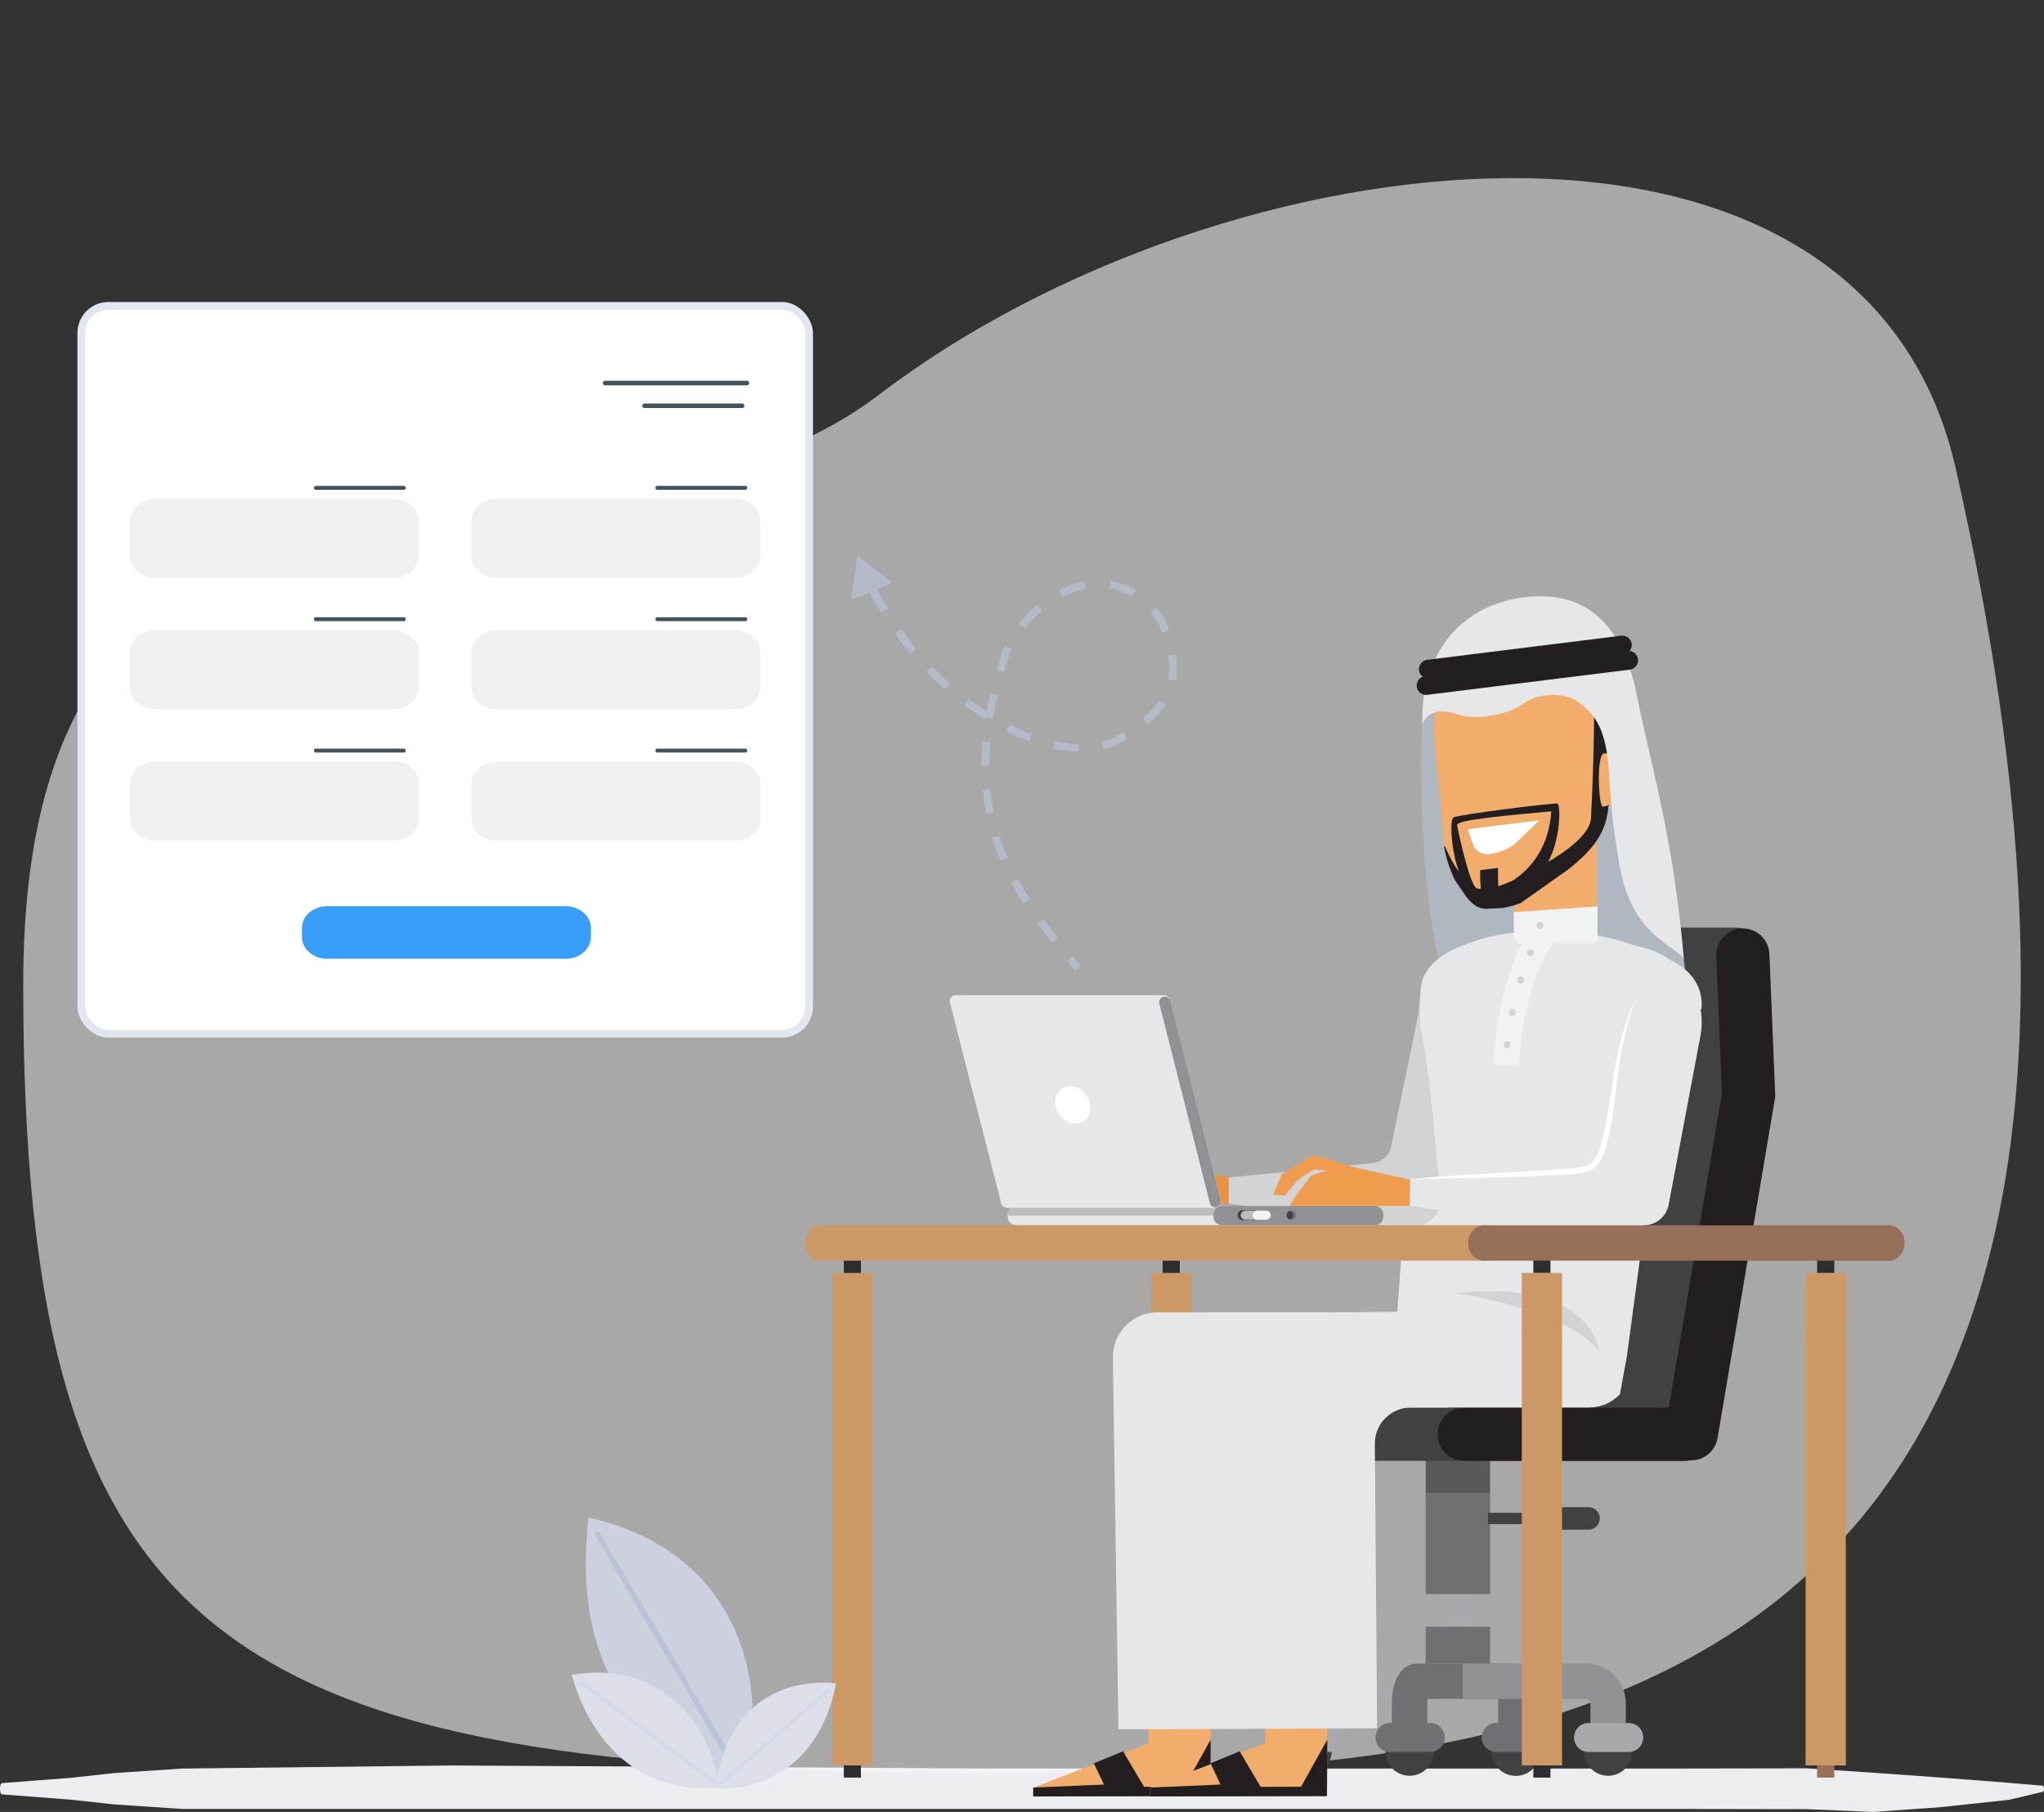
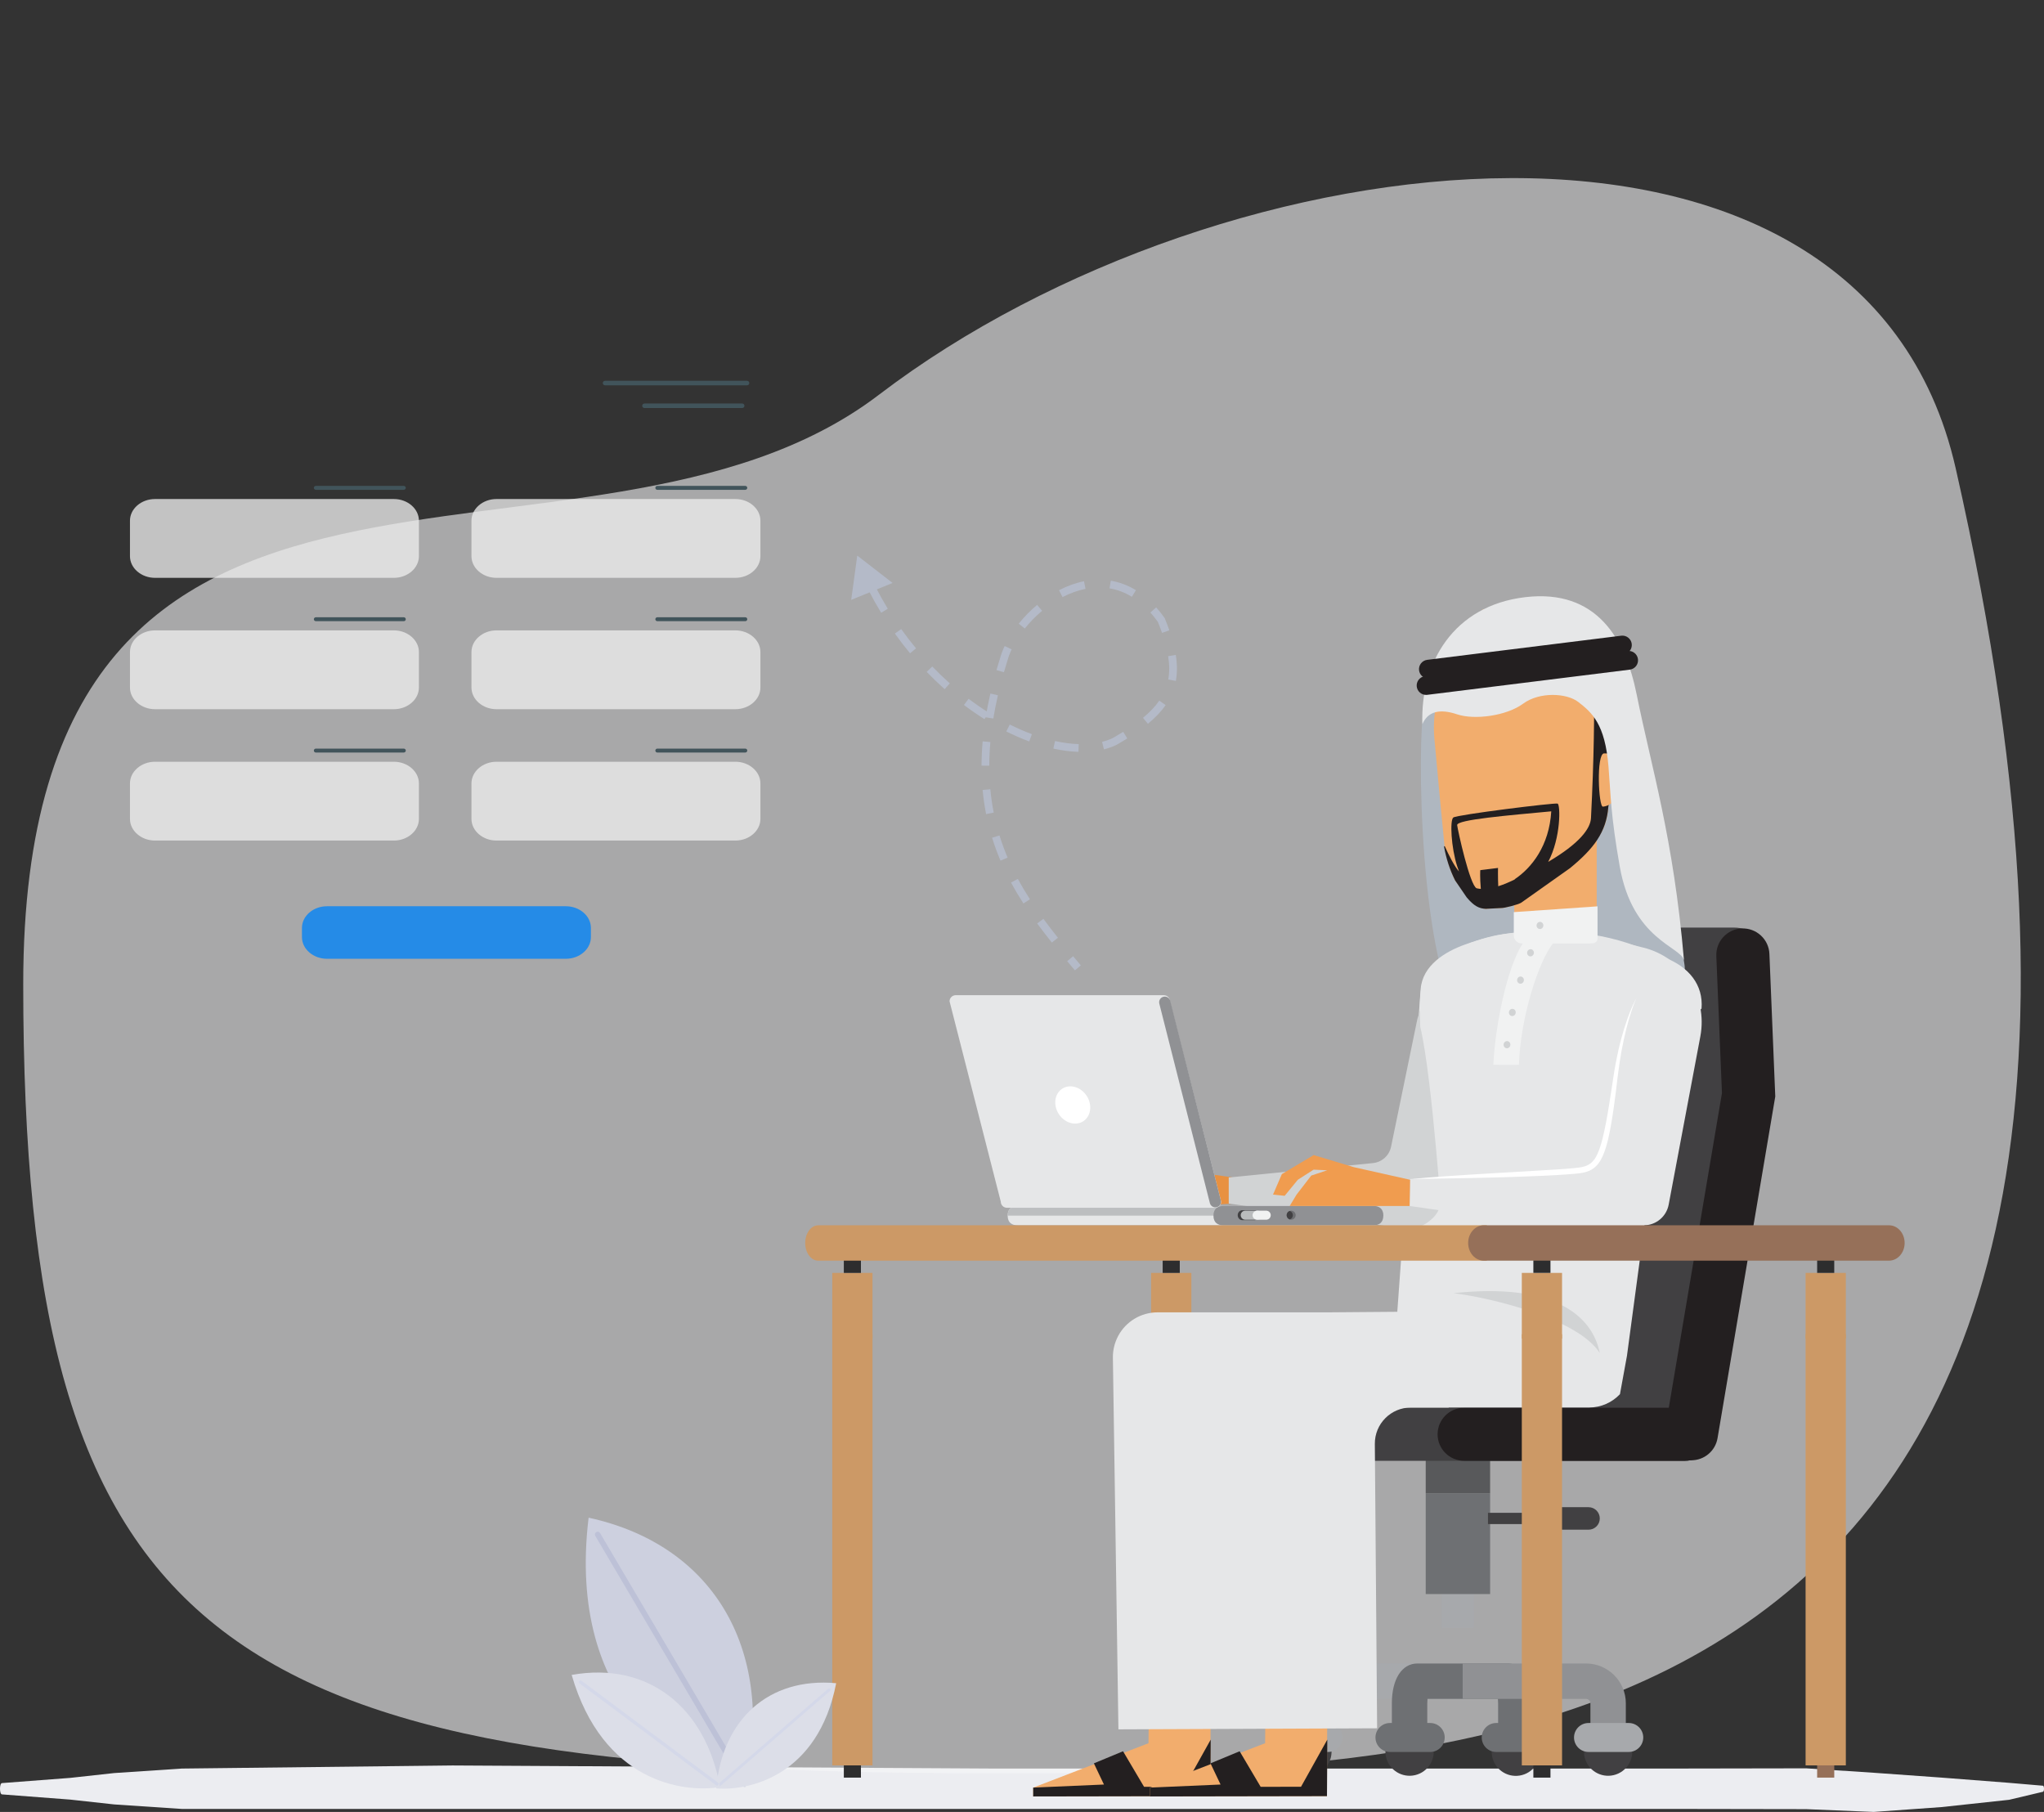
<svg xmlns="http://www.w3.org/2000/svg" width="264" height="234" viewBox="0 0 264 234" fill="none">
  <rect x="0" y="0" width="264" height="234" fill="#333333" stroke="none" />
  <path d="M263.866 231.392C264.045 231.376 264.045 230.632 263.866 230.616L259.496 230.243L250.754 229.567L242.013 228.942L233.271 228.369L215.789 228.399H128.379L58.451 228L23.488 228.399L14.746 228.981L9.081 229.603L0.34 230.269L0.252 230.277C-0.084 230.305 -0.084 231.707 0.252 231.735L0.34 231.743L9.081 232.409L14.746 233.031L23.488 233.613H215.79L233.272 233.642L242.014 234L250.755 233.375L259.497 232.433L263.867 231.396L263.866 231.392Z" fill="#ECEDF1" />
  <path d="M252.591 60.467C291.283 230.964 187.299 228.999 126.801 228.999C28.115 228.999 3 212.115 3 127.096C3 44.789 75.699 79.829 113.517 50.984C157.926 17.113 240.473 7.071 252.591 60.467Z" fill="#F6F7F8" fill-opacity="0.6" />
  <path d="M129.634 85.186L130.111 85.337L130.114 85.328L130.116 85.319L129.634 85.186ZM149.989 80.07L150.452 79.881L150.43 79.828L150.397 79.781L149.989 80.07ZM143.959 95.759L144.174 96.211L144.191 96.203L144.208 96.193L143.959 95.759ZM110.721 71.75L109.94 77.47L115.285 75.286L110.721 71.75ZM112.236 76.332C112.735 77.299 113.261 78.234 113.811 79.137L114.665 78.617C114.127 77.734 113.613 76.82 113.125 75.874L112.236 76.332ZM115.582 81.821C116.214 82.708 116.869 83.558 117.543 84.37L118.313 83.732C117.654 82.938 117.014 82.107 116.396 81.241L115.582 81.821ZM119.689 86.77C120.448 87.557 121.223 88.3 122.01 89L122.675 88.253C121.907 87.57 121.15 86.844 120.409 86.076L119.689 86.77ZM124.501 91.043C125.381 91.707 126.268 92.318 127.157 92.875L127.688 92.028C126.824 91.486 125.96 90.891 125.103 90.245L124.501 91.043ZM129.97 94.461C130.968 94.961 131.959 95.392 132.933 95.752L133.279 94.814C132.342 94.467 131.385 94.051 130.419 93.567L129.97 94.461ZM136.05 96.677C137.174 96.924 138.261 97.066 139.293 97.099L139.325 96.099C138.361 96.069 137.336 95.936 136.266 95.7L136.05 96.677ZM142.586 96.775C143.146 96.634 143.677 96.447 144.174 96.211L143.745 95.307C143.312 95.513 142.843 95.679 142.341 95.806L142.586 96.775ZM144.208 96.193C144.695 95.914 145.159 95.638 145.6 95.362L145.07 94.514C144.641 94.782 144.188 95.052 143.711 95.325L144.208 96.193ZM148.265 93.474C149.197 92.704 149.963 91.909 150.554 91.058L149.733 90.487C149.206 91.246 148.509 91.975 147.628 92.703L148.265 93.474ZM151.872 87.938C152.063 86.901 152.056 85.792 151.865 84.582L150.877 84.739C151.054 85.858 151.056 86.852 150.889 87.757L151.872 87.938ZM151.031 81.403C150.86 80.912 150.667 80.405 150.452 79.881L149.527 80.26C149.736 80.77 149.923 81.26 150.087 81.733L151.031 81.403ZM150.397 79.781C150.051 79.294 149.695 78.848 149.331 78.439L148.585 79.105C148.923 79.484 149.256 79.902 149.582 80.36L150.397 79.781ZM146.715 76.22C145.659 75.576 144.568 75.18 143.47 74.994L143.304 75.98C144.276 76.144 145.246 76.495 146.195 77.074L146.715 76.22ZM140.008 75.065C138.89 75.288 137.804 75.691 136.779 76.222L137.239 77.11C138.193 76.616 139.19 76.248 140.204 76.046L140.008 75.065ZM133.953 78.119C133.07 78.858 132.269 79.682 131.578 80.546L132.359 81.17C133.009 80.358 133.763 79.581 134.595 78.885L133.953 78.119ZM129.758 83.433C129.504 83.976 129.299 84.52 129.152 85.053L130.116 85.319C130.247 84.846 130.43 84.355 130.663 83.857L129.758 83.433ZM129.158 85.035C128.997 85.542 128.846 86.042 128.703 86.536L129.663 86.814C129.804 86.328 129.953 85.836 130.111 85.337L129.158 85.035ZM127.915 89.564C127.673 90.616 127.472 91.638 127.31 92.633L128.296 92.794C128.455 91.821 128.652 90.82 128.889 89.788L127.915 89.564ZM126.918 95.742C126.823 96.821 126.777 97.866 126.774 98.88L127.774 98.882C127.776 97.897 127.822 96.881 127.914 95.829L126.918 95.742ZM126.914 102.023C127.014 103.097 127.166 104.134 127.365 105.138L128.346 104.944C128.154 103.973 128.007 102.97 127.91 101.93L126.914 102.023ZM128.137 108.19C128.453 109.209 128.817 110.193 129.222 111.146L130.142 110.755C129.75 109.831 129.398 108.88 129.092 107.894L128.137 108.19ZM130.587 113.978C131.085 114.904 131.62 115.802 132.183 116.678L133.025 116.137C132.474 115.28 131.952 114.404 131.467 113.504L130.587 113.978ZM133.958 119.254C134.573 120.094 135.209 120.917 135.858 121.729L136.64 121.105C135.997 120.301 135.37 119.489 134.765 118.664L133.958 119.254ZM137.834 124.132C138.167 124.528 138.502 124.923 138.837 125.317L139.599 124.67C139.265 124.276 138.931 123.883 138.6 123.489L137.834 124.132Z" fill="#B4BAC8" />
  <g clip-path="url(#clip0_572_12996)">
    <path d="M107.494 172.306H112.691V227.99H107.494V172.306Z" fill="#CC9966" />
    <path d="M107.494 164.387H112.691V172.87H107.494V164.387Z" fill="#CC9966" />
    <path d="M111.197 229.569H108.988V227.99H111.197V229.569Z" fill="#2D2D2E" />
    <path d="M111.197 164.389H108.988V162.222H111.197V164.389Z" fill="#2D2D2E" />
    <path d="M148.676 172.306H153.874V227.99H148.676V172.306Z" fill="#CC9966" />
    <path d="M148.676 164.387H153.874V172.87H148.676V164.387Z" fill="#CC9966" />
    <path d="M152.378 229.569H150.169V227.99H152.378V229.569Z" fill="#2D2D2E" />
    <path d="M152.378 164.389H150.169V162.222H152.378V164.389Z" fill="#2D2D2E" />
    <path d="M159.262 152.068C159.262 152.068 151.594 150.947 151.407 150.947C151.22 150.947 150.784 155.923 150.784 155.923L159.262 155.433V152.068Z" fill="#E89141" />
    <path d="M198.069 224.386H193.495V219.973C193.495 219.758 193.484 219.567 193.467 219.401H188.92V214.83H194.77C196.773 214.83 198.069 216.848 198.069 219.973V224.386Z" fill="#6E7073" />
    <path d="M186.221 205.864H190.381V210.227H186.221V205.864Z" fill="#A7A9AC" />
    <path d="M165.782 226.727C165.505 225.028 166.66 223.427 168.361 223.152C170.062 222.876 171.664 224.03 171.94 225.729C172.216 227.428 171.061 229.029 169.361 229.304C167.66 229.58 166.058 228.426 165.782 226.727Z" fill="#414042" />
-     <path d="M184.144 210.086H192.461V216.804H184.144V210.086Z" fill="#6E7073" />
+     <path d="M184.144 210.086H192.461V216.804V210.086Z" fill="#6E7073" />
    <path d="M184.144 192.859H192.461V205.864H184.144V192.859Z" fill="#6E7073" />
    <path d="M184.144 186.336H192.461V192.859H184.144V186.336Z" fill="#58595B" />
    <path d="M229.177 141.188L228.433 124.258C228.433 123.94 228.399 123.63 228.336 123.331C227.909 121.309 226.114 119.792 223.963 119.792H192.98C190.83 119.792 189.034 121.309 188.608 123.331C188.544 123.63 188.511 123.94 188.511 124.258L189.339 141.188L192.146 140.489L186.949 183.13C184.144 186.344 186.145 188.343 188.613 188.343H217.516C219.985 188.343 221.986 186.344 221.986 183.877L229.185 141.365L229.177 141.188Z" fill="#414042" />
    <path d="M217.621 188.655H156.281C154.386 188.655 152.851 187.121 152.851 185.228C152.851 183.335 154.386 181.801 156.281 181.801H217.621C219.515 181.801 221.051 183.335 221.051 185.228C221.051 187.121 219.515 188.655 217.621 188.655Z" fill="#414042" />
    <path d="M217.621 188.655H189.109C187.215 188.655 185.679 187.121 185.679 185.228C185.679 183.335 187.215 181.801 189.109 181.801H217.621C219.515 181.801 221.051 183.335 221.051 185.228C221.051 187.121 219.515 188.655 217.621 188.655Z" fill="#231F20" />
    <path d="M218.455 188.586C218.266 188.586 218.074 188.571 217.881 188.537C216.013 188.221 214.754 186.454 215.068 184.587L222.405 141.169L221.678 123.471C221.599 121.58 223.071 119.983 224.965 119.906C226.854 119.827 228.457 121.298 228.534 123.191L229.291 141.605L221.835 185.731C221.552 187.405 220.099 188.588 218.455 188.588V188.586Z" fill="#231F20" />
    <path d="M171.188 224.386H166.614V219.973C166.614 217.138 168.922 214.83 171.761 214.83H188.92V219.401H171.761C171.445 219.401 171.188 219.657 171.188 219.973V224.386Z" fill="#A7A9AC" />
    <path d="M209.99 224.386H205.416V219.973C205.416 219.657 205.16 219.401 204.843 219.401H188.918V214.83H204.843C207.681 214.83 209.99 217.136 209.99 219.973V224.386Z" fill="#909194" />
    <path d="M171.529 226.256H166.331C165.297 226.256 164.459 225.419 164.459 224.386C164.459 223.353 165.297 222.516 166.331 222.516H171.529C172.563 222.516 173.401 223.353 173.401 224.386C173.401 225.419 172.563 226.256 171.529 226.256Z" fill="#A7A9AC" />
    <path d="M204.667 226.931C204.271 225.255 205.309 223.577 206.986 223.181C208.663 222.786 210.343 223.823 210.739 225.499C211.135 227.174 210.096 228.853 208.419 229.248C206.742 229.643 205.062 228.606 204.667 226.931Z" fill="#414042" />
    <path d="M210.368 226.256H205.171C204.136 226.256 203.299 225.419 203.299 224.386C203.299 223.353 204.136 222.516 205.171 222.516H210.368C211.402 222.516 212.24 223.353 212.24 224.386C212.24 225.419 211.402 226.256 210.368 226.256Z" fill="#A7A9AC" />
    <path d="M179.024 226.93C178.628 225.255 179.667 223.576 181.344 223.181C183.02 222.785 184.701 223.823 185.096 225.498C185.492 227.173 184.454 228.852 182.777 229.247C181.1 229.643 179.42 228.605 179.024 226.93Z" fill="#414042" />
    <path d="M184.723 226.256H179.526C178.492 226.256 177.654 225.419 177.654 224.386C177.654 223.353 178.492 222.516 179.526 222.516H184.723C185.758 222.516 186.596 223.353 186.596 224.386C186.596 225.419 185.758 226.256 184.723 226.256Z" fill="#6E7073" />
    <path d="M192.702 226.727C192.426 225.028 193.581 223.427 195.281 223.152C196.982 222.876 198.585 224.03 198.861 225.729C199.137 227.428 197.982 229.029 196.281 229.304C194.581 229.58 192.978 228.426 192.702 226.727Z" fill="#414042" />
    <path d="M198.447 226.256H193.25C192.216 226.256 191.378 225.419 191.378 224.386C191.378 223.353 192.216 222.516 193.25 222.516H198.447C199.481 222.516 200.319 223.353 200.319 224.386C200.319 225.419 199.481 226.256 198.447 226.256Z" fill="#6E7073" />
    <path d="M184.346 224.386H179.771V219.973C179.771 216.848 181.065 214.83 183.07 214.83H188.92V219.401H184.374C184.357 219.565 184.346 219.758 184.346 219.973V224.386Z" fill="#6E7073" />
    <path d="M192.184 195.372H205.171V196.826H192.184V195.372Z" fill="#414042" />
    <path d="M205.171 197.553H199.809C199.005 197.553 198.354 196.902 198.354 196.099C198.354 195.295 199.005 194.645 199.809 194.645H205.171C205.975 194.645 206.626 195.295 206.626 196.099C206.626 196.902 205.975 197.553 205.171 197.553Z" fill="#414042" />
    <path d="M183.762 92.383C182.997 99.659 183.717 129.185 190.379 133.688C201.634 135.166 218.479 130.738 217.57 124.598C215.279 109.125 211.917 96.486 208.782 89.599C205.648 82.712 186.433 79.328 183.76 92.383H183.762Z" fill="#AFB7C0" />
    <path d="M148.338 225.128L133.447 230.858L133.449 232L156.331 231.961L156.372 216.127L148.431 216.14L148.338 225.128Z" fill="#F2AD6D" />
    <path d="M133.447 230.858L133.449 232L156.331 231.961L156.372 224.664L152.978 230.75L147.764 230.757L145.05 226.165L141.285 227.727L142.585 230.462L133.447 230.858Z" fill="#231F20" />
    <path d="M163.399 225.128L148.508 230.858L148.51 232L171.39 231.961L171.433 216.127L163.492 216.14L163.399 225.128Z" fill="#F2AD6D" />
    <path d="M148.508 230.858L148.51 232L171.39 231.961L171.433 224.664L168.039 230.75L162.825 230.757L160.109 226.165L156.346 227.727L157.646 230.462L148.508 230.858Z" fill="#231F20" />
    <path d="M144.418 172.536C145.424 170.654 147.384 169.481 149.518 169.481H171.619L180.472 169.411L183.493 127.72C183.742 124.661 186.65 122.901 189.231 121.976C189.242 121.973 189.253 121.969 189.264 121.965C193.089 120.579 197.162 120.003 201.221 120.296L203.358 120.45C206.454 120.672 209.493 121.395 212.358 122.584C213.405 123.019 214.395 123.422 214.99 123.652C218.12 124.859 220.019 127.182 219.768 130.257L215.625 134.148L210.134 175.107L209.231 180.049C208.232 181.108 206.815 181.771 205.242 181.771H182.238C179.646 181.771 177.551 183.881 177.572 186.471L177.867 223.199L144.453 223.336L143.739 175.344C143.724 174.365 143.96 173.399 144.42 172.536H144.418Z" fill="#E6E7E8" />
    <path d="M158.701 155.433V152.068L177.323 150.207C178.482 150.091 179.432 149.236 179.668 148.094L183.063 131.608C184.529 126.502 186.857 122.638 192.072 121.597L201.11 119.79L185.823 156.227C185.215 157.644 183.192 158.871 181.658 158.705L158.699 155.431L158.701 155.433Z" fill="#D1D3D4" />
    <path d="M178.673 156.994C178.673 157.913 178.103 158.242 177.398 158.242H131.423C130.718 158.242 130.148 157.913 130.148 156.994C130.148 156.074 130.718 155.745 131.423 155.745H177.398C178.103 155.745 178.673 156.074 178.673 156.994Z" fill="#E6E7E8" />
    <path d="M178.673 156.994H130.15C130.15 156.074 130.72 155.745 131.425 155.745H177.4C178.105 155.745 178.675 156.074 178.675 156.994H178.673Z" fill="#BCBEC0" />
    <path d="M178.673 156.994C178.673 157.913 178.103 158.242 177.398 158.242H158.003C157.3 158.242 156.728 157.913 156.728 156.994C156.728 156.074 157.298 155.745 158.003 155.745H177.398C178.103 155.745 178.673 156.074 178.673 156.994Z" fill="#909194" />
    <path d="M157.726 155.183C157.726 155.622 157.371 155.977 156.932 155.977H130.054C129.617 155.977 129.259 155.622 129.259 155.183L122.644 129.318C122.644 128.88 123 128.523 123.439 128.523H150.318C150.756 128.523 151.111 128.878 151.111 129.318L157.726 155.183Z" fill="#E6E7E8" />
    <path d="M156.971 155.923C156.645 155.923 156.35 155.704 156.266 155.374L149.735 129.613C149.636 129.224 149.871 128.828 150.262 128.729C150.653 128.63 151.048 128.865 151.147 129.256L157.678 155.017C157.777 155.405 157.541 155.801 157.15 155.901C157.091 155.915 157.031 155.923 156.971 155.923Z" fill="#909194" />
    <path d="M162.621 156.937C162.621 157.289 162.359 157.575 162.037 157.575H160.444C160.122 157.575 159.86 157.289 159.86 156.937C159.86 156.586 160.122 156.3 160.444 156.3H162.037C162.359 156.3 162.621 156.586 162.621 156.937Z" fill="#414042" />
    <path d="M167.347 156.936C167.347 156.614 167.085 156.353 166.763 156.353C166.442 156.353 166.18 156.614 166.18 156.936C166.18 157.257 166.442 157.519 166.763 157.519C167.085 157.519 167.347 157.257 167.347 156.936Z" fill="#6D6E71" />
    <path d="M137.386 140.491C138.454 139.966 139.843 140.53 140.488 141.75C141.134 142.971 140.791 144.385 139.724 144.91C138.656 145.435 137.266 144.871 136.621 143.651C135.976 142.431 136.318 141.016 137.386 140.491Z" fill="white" />
    <path d="M163.012 156.936C163.012 157.257 162.75 157.519 162.428 157.519H160.835C160.513 157.519 160.251 157.257 160.251 156.936C160.251 156.614 160.513 156.353 160.835 156.353H162.428C162.75 156.353 163.012 156.614 163.012 156.936Z" fill="#BABCBD" />
    <path d="M164.128 156.936C164.128 157.257 163.866 157.519 163.545 157.519H162.367C162.045 157.519 161.783 157.257 161.783 156.936C161.783 156.614 162.045 156.353 162.367 156.353H163.545C163.866 156.353 164.128 156.614 164.128 156.936Z" fill="#F1F2F2" />
    <path d="M166.582 156.384C166.814 156.461 166.984 156.678 166.984 156.936C166.984 157.193 166.816 157.41 166.582 157.487C166.35 157.41 166.18 157.193 166.18 156.936C166.18 156.678 166.348 156.461 166.582 156.384Z" fill="#414042" />
    <path d="M182.058 155.745L199.455 158.242H212.302C213.879 158.242 215.233 157.121 215.524 155.572L219.615 133.845C220.591 128.662 217.339 123.621 212.21 122.367L201.673 119.792L207.703 130.207L206.731 148.935C206.671 150.074 205.752 150.981 204.61 151.024L182.124 152.255L182.058 155.745Z" fill="#E6E7E8" />
    <path d="M187.734 167.005C192.865 167.638 203.865 170.379 206.626 174.738C205.646 169.88 200.684 165.622 187.734 167.005Z" fill="#D1D3D4" />
    <path d="M206.229 120.599H195.584V106.77H206.229V120.599Z" fill="#F2AD6D" />
    <path d="M187.183 86.412C185.649 89.141 184.98 92.271 185.264 95.388C185.645 99.592 186.195 105.541 186.536 108.88C186.708 110.562 187.185 112.198 187.944 113.708L189.528 115.84C190.297 116.595 191.019 117.331 191.9 117.37L193.845 117.269C194.314 117.29 196.057 116.827 196.463 116.587L202.788 112.111C206.149 108.886 207.477 107.479 207.731 104.19L209.057 87.066L200.793 77.551L191.512 78.706L187.181 86.413L187.183 86.412Z" fill="#F2AD6D" />
-     <path d="M192.477 110.287L192.399 110.296C191.453 110.414 190.568 109.93 190.289 109.144L189.562 107.09L198.814 105.939L196.091 108.59C195.144 109.512 193.861 110.113 192.477 110.285V110.287Z" fill="white" />
    <path d="M210.626 87.863L207.731 104.19C207.477 107.479 205.829 109.611 202.788 112.111L196.463 116.588C196.057 116.827 194.316 117.29 193.845 117.27L191.899 117.37C191.019 117.333 190.364 116.997 189.436 115.892L187.944 113.708C187.254 112.335 186.784 110.859 186.511 109.347C186.5 109.282 186.59 109.252 186.618 109.312C187.089 110.367 187.847 111.883 188.443 112.548C188.363 112.331 188.282 112.099 188.202 111.853C187.426 109.448 187.248 105.939 187.706 105.578C188.165 105.218 200.785 103.648 201.178 103.781C201.542 103.904 201.63 108.161 199.96 111.307C204.004 108.927 205.419 107.017 205.489 105.649C206.295 89.909 205.65 82.712 205.65 82.712L210.626 87.865V87.863ZM195.662 113.57C195.638 113.561 195.623 113.555 195.623 113.555C197.815 112.098 200.097 109.229 200.359 104.779C194.832 105.3 188.116 105.851 188.204 106.559C188.292 107.266 189.84 114.308 190.71 114.712C190.888 114.755 191.071 114.783 191.26 114.798C191.125 113.256 191.191 112.374 191.191 112.374L193.48 112.09C193.48 112.09 193.457 113.32 193.512 114.456C194.265 114.216 195.006 113.888 195.664 113.57H195.662Z" fill="#231F20" />
    <path d="M207.032 104.175C206.461 104.231 206.155 97.394 207.164 97.295L207.774 97.314C209.115 97.183 209.398 98.381 209.53 99.721C209.766 102.139 208.511 104.054 207.032 104.175Z" fill="#F2AD6D" />
    <path d="M183.715 93.519C184.43 91.856 185.969 91.503 188.202 92.252C190.435 93.004 194.578 92.46 196.721 90.879C198.864 89.298 202.38 89.513 203.843 90.653C205.618 92.032 207.305 93.486 207.75 99.003C208.053 102.774 208.025 105.212 209.209 111.929C210.869 121.35 217.067 122.236 217.499 124.002C216.143 108.157 213.284 99.126 211.386 89.668C209.955 82.536 206.237 76.032 196.996 77.12C187.757 78.207 183.422 85.573 183.715 93.519Z" fill="#E6E7E8" />
    <path d="M184.19 89.743C184.241 89.743 184.291 89.739 184.342 89.734L210.501 86.481C211.167 86.398 211.64 85.791 211.558 85.126C211.475 84.461 210.867 83.988 210.202 84.07L184.043 87.323C183.377 87.406 182.904 88.013 182.986 88.678C183.063 89.293 183.586 89.743 184.19 89.743Z" fill="#231F20" />
    <path d="M184.488 87.633C184.538 87.633 184.589 87.63 184.639 87.624L209.695 84.507C210.361 84.425 210.834 83.818 210.752 83.153C210.669 82.488 210.061 82.013 209.396 82.097L184.34 85.214C183.674 85.296 183.201 85.903 183.283 86.569C183.36 87.183 183.884 87.633 184.488 87.633Z" fill="#231F20" />
    <path d="M201.623 120.225C199.023 120.736 196.629 120.267 194.149 120.638C190.327 121.212 187.138 122.942 185.533 124.241C183.283 126.061 183.313 128.258 183.435 132.587C185.002 139.039 186.39 159.71 186.39 159.71L201.623 120.225Z" fill="#E6E7E8" />
    <path d="M196.555 172.306H201.752V227.99H196.555V172.306Z" fill="#CC9966" />
    <path d="M196.555 164.387H201.752V172.87H196.555V164.387Z" fill="#CC9966" />
    <path d="M200.256 229.569H198.047V227.99H200.256V229.569Z" fill="#2D2D2E" />
    <path d="M200.256 164.387H198.047V162.468H200.256V164.387Z" fill="#2D2D2E" />
    <path d="M233.208 172.306H238.405V227.99H233.208V172.306Z" fill="#CC9966" />
    <path d="M233.208 164.387H238.405V172.87H233.208V164.387Z" fill="#CC9966" />
    <path d="M236.909 229.569H234.7V227.99H236.909V229.569Z" fill="#967059" />
    <path d="M236.909 164.387H234.7V162.468H236.909V164.387Z" fill="#2D2D2E" />
    <path d="M192.036 162.81H105.678C104.75 162.81 104 161.786 104 160.525C104 159.264 104.752 158.24 105.678 158.24H192.036V162.81Z" fill="#CC9966" />
    <path d="M243.978 162.808H191.647C190.53 162.808 189.625 161.784 189.625 160.523C189.625 159.262 190.53 158.238 191.647 158.238H243.978C245.095 158.238 246 159.262 246 160.523C246 161.784 245.095 162.808 243.978 162.808Z" fill="#967059" />
    <path d="M196.564 121.844H205.292C205.868 121.844 206.336 121.75 206.336 121.175V117.049L195.52 117.796V120.801C195.52 121.376 195.988 121.844 196.564 121.844Z" fill="#F1F2F2" />
    <path d="M200.57 121.844C198.741 124.147 196.386 131.311 196.184 137.511C195.562 137.539 192.88 137.511 192.88 137.511C193.067 132.931 194.563 125.02 196.682 121.844C197.991 119.975 200.568 121.844 200.568 121.844H200.57Z" fill="#F1F2F2" />
    <path d="M197.245 122.98C197.284 122.726 197.51 122.55 197.75 122.587C197.989 122.625 198.152 122.86 198.112 123.112C198.073 123.366 197.847 123.542 197.608 123.505C197.368 123.467 197.205 123.232 197.245 122.98Z" fill="#D1D3D4" />
    <path d="M198.466 119.45C198.505 119.196 198.732 119.02 198.971 119.058C199.21 119.095 199.373 119.331 199.334 119.583C199.294 119.837 199.068 120.013 198.829 119.975C198.589 119.938 198.427 119.702 198.466 119.45Z" fill="#D1D3D4" />
    <path d="M195.952 126.509C195.992 126.255 196.218 126.079 196.457 126.117C196.697 126.154 196.859 126.39 196.82 126.642C196.781 126.896 196.555 127.072 196.315 127.034C196.076 126.997 195.913 126.761 195.952 126.509Z" fill="#D1D3D4" />
    <path d="M195.258 131.212C195.018 131.175 194.856 130.939 194.895 130.686C194.934 130.432 195.16 130.256 195.4 130.292C195.64 130.329 195.803 130.565 195.763 130.819C195.724 131.073 195.498 131.249 195.258 131.212Z" fill="#D1D3D4" />
    <path d="M194.206 134.848C194.245 134.594 194.471 134.419 194.711 134.456C194.95 134.493 195.113 134.729 195.073 134.981C195.034 135.235 194.808 135.411 194.568 135.373C194.329 135.336 194.166 135.101 194.206 134.848Z" fill="#D1D3D4" />
    <path d="M182.124 152.361L174.834 150.727L169.664 149.172L165.565 151.625L164.42 154.277L165.927 154.432L167.624 152.361L169.664 151.054L171.422 151.136L169.358 151.818L167.463 154.277L166.576 155.745H182.068L182.124 152.361Z" fill="#F09C4F" />
    <path d="M182.432 152.255C182.432 152.255 183.152 152.246 184.411 152.229C185.67 152.212 187.467 152.19 189.623 152.145C190.703 152.124 191.87 152.1 193.106 152.063C194.342 152.029 195.644 151.993 196.992 151.937C198.341 151.881 199.732 151.836 201.15 151.747C201.859 151.704 202.571 151.661 203.293 151.595C203.473 151.582 203.654 151.562 203.839 151.539L204.114 151.506C204.221 151.493 204.295 151.476 204.389 151.461C204.776 151.388 205.158 151.274 205.522 151.074C205.883 150.872 206.196 150.586 206.439 150.269C206.684 149.951 206.865 149.609 207.019 149.264C207.32 148.572 207.52 147.868 207.69 147.171C208.023 145.773 208.232 144.391 208.429 143.055C208.625 141.721 208.773 140.42 208.917 139.198C209.068 137.969 209.233 136.829 209.424 135.771C209.624 134.717 209.83 133.755 210.041 132.909C210.258 132.064 210.469 131.334 210.664 130.736C211.047 129.542 211.356 128.89 211.356 128.89C211.356 128.89 211.266 129.045 211.118 129.349C210.97 129.652 210.759 130.1 210.529 130.689C210.299 131.276 210.033 131.995 209.775 132.836C209.519 133.677 209.255 134.633 209.016 135.689C208.782 136.743 208.558 137.905 208.378 139.123C208.199 140.351 207.997 141.631 207.785 142.957C207.57 144.282 207.323 145.648 206.992 147.001C206.824 147.675 206.628 148.346 206.351 148.967C206.078 149.587 205.698 150.131 205.161 150.422C204.894 150.568 204.58 150.669 204.264 150.73C204.18 150.743 204.079 150.766 204.007 150.773L203.749 150.805C203.579 150.828 203.405 150.848 203.228 150.863C202.523 150.93 201.812 150.981 201.109 151.026C199.7 151.113 198.311 151.203 196.966 151.278C195.621 151.356 194.32 151.431 193.087 151.502C191.855 151.577 190.688 151.648 189.612 151.713C187.46 151.848 185.666 151.978 184.411 152.078C183.783 152.126 183.291 152.173 182.956 152.205C182.619 152.236 182.442 152.253 182.442 152.253L182.432 152.255Z" fill="white" />
  </g>
  <g clip-path="url(#clip1_572_12996)">
    <path d="M96.254 230.799C100.151 213.57 92.576 199.609 76.024 196C73.104 220.103 88.332 228.974 96.25 230.799H96.254Z" fill="#CDD0DF" />
    <g style="mix-blend-mode:multiply">
      <path d="M95.838 230.246C95.915 230.258 96 230.242 96.073 230.197C96.242 230.095 96.3 229.871 96.196 229.701L77.501 197.981C77.401 197.81 77.182 197.753 77.013 197.86C76.844 197.962 76.786 198.185 76.89 198.356L95.584 230.076C95.642 230.174 95.738 230.231 95.838 230.246Z" fill="#BDC1D7" />
    </g>
    <path d="M92.507 230.966C93.284 222.111 99.232 216.577 108 217.376C105.657 229.375 96.716 231.299 92.507 230.966Z" fill="#DCDEE8" />
    <g style="mix-blend-mode:multiply">
      <path d="M92.799 230.765C92.757 230.757 92.718 230.738 92.691 230.704C92.622 230.629 92.63 230.515 92.707 230.447L106.957 218.103C107.034 218.035 107.15 218.043 107.219 218.119C107.288 218.194 107.281 218.308 107.204 218.376L92.953 230.72C92.91 230.757 92.853 230.773 92.799 230.761V230.765Z" fill="#D4D8E9" />
    </g>
    <path d="M93 230.786C91.126 220.48 83.732 214.549 73.836 216.306C77.845 230.153 88.241 231.574 93 230.786Z" fill="#DCDEE8" />
    <g style="mix-blend-mode:multiply">
      <path d="M92.646 230.577C92.692 230.566 92.734 230.54 92.761 230.498C92.831 230.403 92.808 230.267 92.715 230.199L75.106 217.06C75.01 216.988 74.879 217.007 74.81 217.105C74.74 217.204 74.763 217.336 74.856 217.405L92.465 230.543C92.519 230.585 92.585 230.596 92.646 230.581V230.577Z" fill="#D4D8E9" />
    </g>
  </g>
-   <rect x="10.5" y="39.5" width="94" height="94" rx="3.5" fill="white" stroke="#E2E6EF" />
  <path d="M96.255 63.259H84.906C84.761 63.259 84.643 63.145 84.643 63.004C84.643 62.864 84.761 62.75 84.906 62.75H96.255C96.4 62.75 96.518 62.864 96.518 63.004C96.518 63.145 96.4 63.259 96.255 63.259Z" fill="#41545B" />
  <path opacity="0.78" d="M94.976 64.446H64.131C62.35 64.446 60.893 65.706 60.893 67.246V71.825C60.893 73.365 62.35 74.625 64.131 74.625H94.976C96.757 74.625 98.214 73.365 98.214 71.825V67.246C98.214 65.706 96.757 64.446 94.976 64.446Z" fill="#EBEBEB" />
  <path d="M96.255 80.223H84.906C84.761 80.223 84.643 80.109 84.643 79.969C84.643 79.828 84.761 79.714 84.906 79.714H96.255C96.4 79.714 96.518 79.828 96.518 79.969C96.518 80.109 96.4 80.223 96.255 80.223Z" fill="#41545B" />
  <path opacity="0.78" d="M94.976 81.41H64.131C62.35 81.41 60.893 82.67 60.893 84.21V88.789C60.893 90.329 62.35 91.589 64.131 91.589H94.976C96.757 91.589 98.214 90.329 98.214 88.789V84.21C98.214 82.67 96.757 81.41 94.976 81.41Z" fill="#EBEBEB" />
  <path d="M96.255 97.187H84.906C84.761 97.187 84.643 97.073 84.643 96.933C84.643 96.793 84.761 96.678 84.906 96.678H96.255C96.4 96.678 96.518 96.793 96.518 96.933C96.518 97.073 96.4 97.187 96.255 97.187Z" fill="#41545B" />
  <path opacity="0.78" d="M94.976 98.375H64.131C62.35 98.375 60.893 99.635 60.893 101.175V105.754C60.893 107.294 62.35 108.553 64.131 108.553H94.976C96.757 108.553 98.214 107.294 98.214 105.754V101.175C98.214 99.635 96.757 98.375 94.976 98.375Z" fill="#EBEBEB" />
  <path d="M52.148 63.259H40.799C40.654 63.259 40.536 63.145 40.536 63.004C40.536 62.864 40.654 62.75 40.799 62.75H52.148C52.293 62.75 52.411 62.864 52.411 63.004C52.411 63.145 52.293 63.259 52.148 63.259Z" fill="#41545B" />
  <path opacity="0.78" d="M50.869 64.446H20.024C18.243 64.446 16.786 65.706 16.786 67.246V71.825C16.786 73.365 18.243 74.625 20.024 74.625H50.869C52.65 74.625 54.107 73.365 54.107 71.825V67.246C54.107 65.706 52.65 64.446 50.869 64.446Z" fill="#EBEBEB" />
  <path d="M52.148 80.223H40.799C40.654 80.223 40.536 80.109 40.536 79.969C40.536 79.828 40.654 79.714 40.799 79.714H52.148C52.293 79.714 52.411 79.828 52.411 79.969C52.411 80.109 52.293 80.223 52.148 80.223Z" fill="#41545B" />
  <path opacity="0.78" d="M50.869 81.41H20.024C18.243 81.41 16.786 82.67 16.786 84.21V88.789C16.786 90.329 18.243 91.589 20.024 91.589H50.869C52.65 91.589 54.107 90.329 54.107 88.789V84.21C54.107 82.67 52.65 81.41 50.869 81.41Z" fill="#EBEBEB" />
  <path d="M52.148 97.187H40.799C40.654 97.187 40.536 97.073 40.536 96.933C40.536 96.793 40.654 96.678 40.799 96.678H52.148C52.293 96.678 52.411 96.793 52.411 96.933C52.411 97.073 52.293 97.187 52.148 97.187Z" fill="#41545B" />
  <path opacity="0.78" d="M50.869 98.375H20.024C18.243 98.375 16.786 99.635 16.786 101.175V105.754C16.786 107.294 18.243 108.553 20.024 108.553H50.869C52.65 108.553 54.107 107.294 54.107 105.754V101.175C54.107 99.635 52.65 98.375 50.869 98.375Z" fill="#EBEBEB" />
  <path opacity="0.78" d="M73.083 117.036H42.238C40.457 117.036 39 118.295 39 119.835V121.021C39 122.561 40.457 123.821 42.238 123.821H73.083C74.864 123.821 76.321 122.561 76.321 121.021V119.835C76.321 118.295 74.864 117.036 73.083 117.036Z" fill="#0083F9" />
  <path d="M95.859 52.697H83.239C83.077 52.697 82.946 52.566 82.946 52.404C82.946 52.243 83.077 52.112 83.239 52.112H95.859C96.02 52.112 96.151 52.243 96.151 52.404C96.151 52.566 96.02 52.697 95.859 52.697Z" fill="#41545B" />
  <path d="M96.486 49.763H78.15C77.988 49.763 77.857 49.632 77.857 49.471C77.857 49.309 77.988 49.178 78.15 49.178H96.486C96.647 49.178 96.778 49.309 96.778 49.471C96.778 49.632 96.647 49.763 96.486 49.763Z" fill="#41545B" />
  <defs>
    <clipPath id="clip0_572_12996">
      <rect width="142" height="155" fill="white" transform="matrix(-1 0 0 1 246 77)" />
    </clipPath>
    <clipPath id="clip1_572_12996">
      <rect width="36" height="35" fill="white" transform="matrix(-1 0 0 1 108 196)" />
    </clipPath>
  </defs>
</svg>